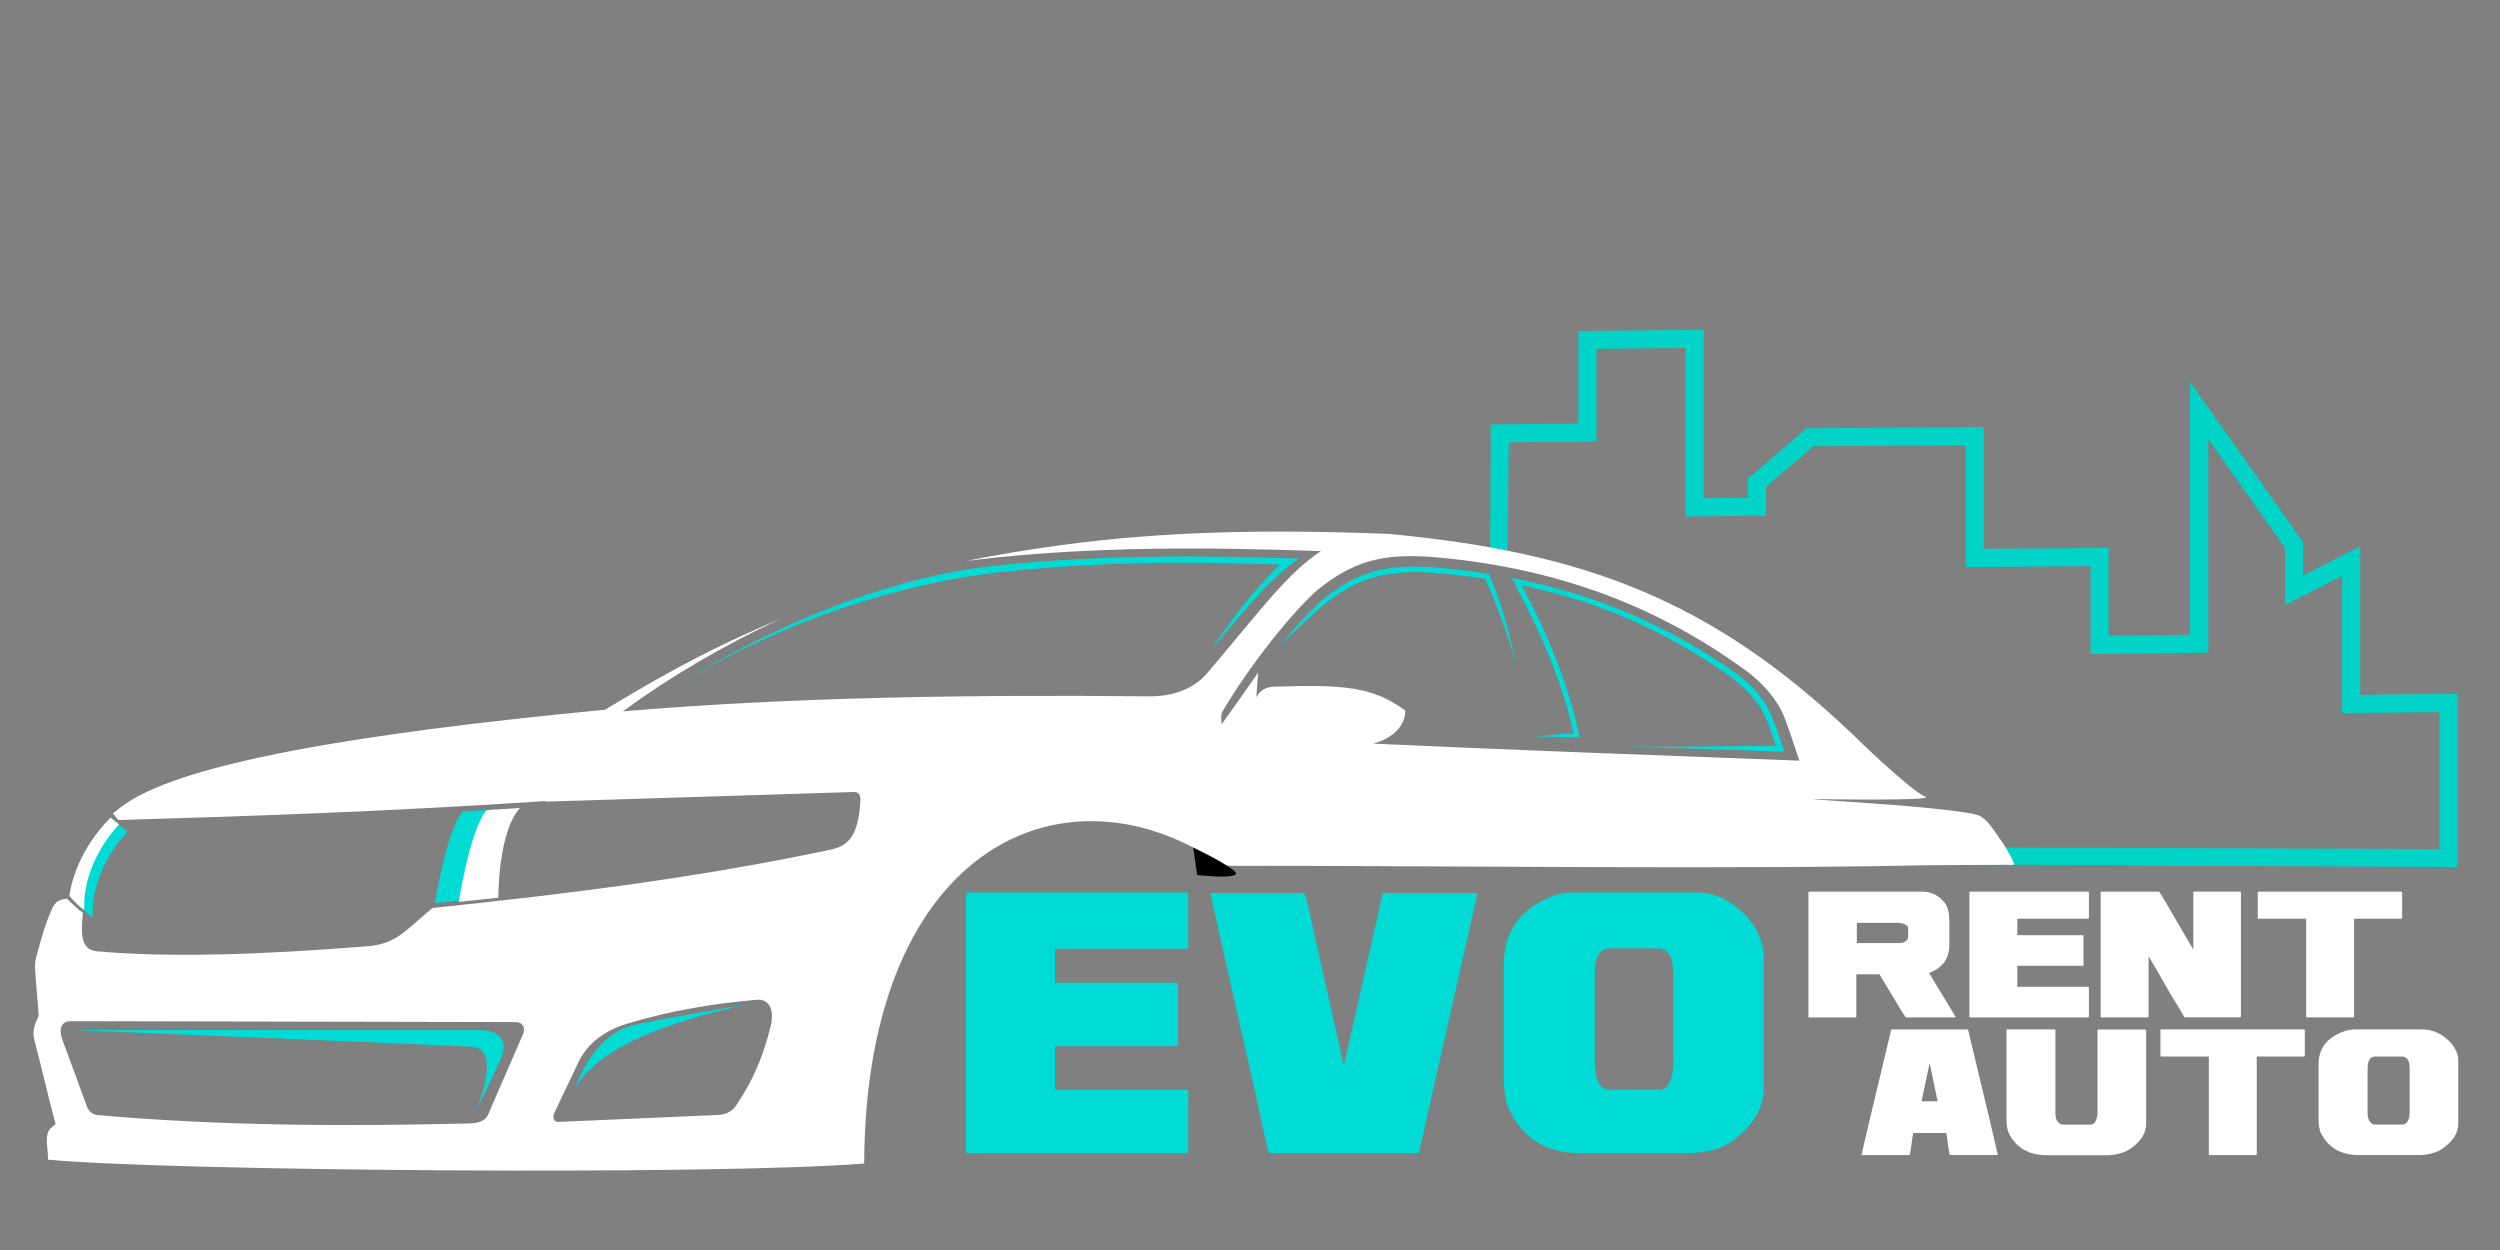
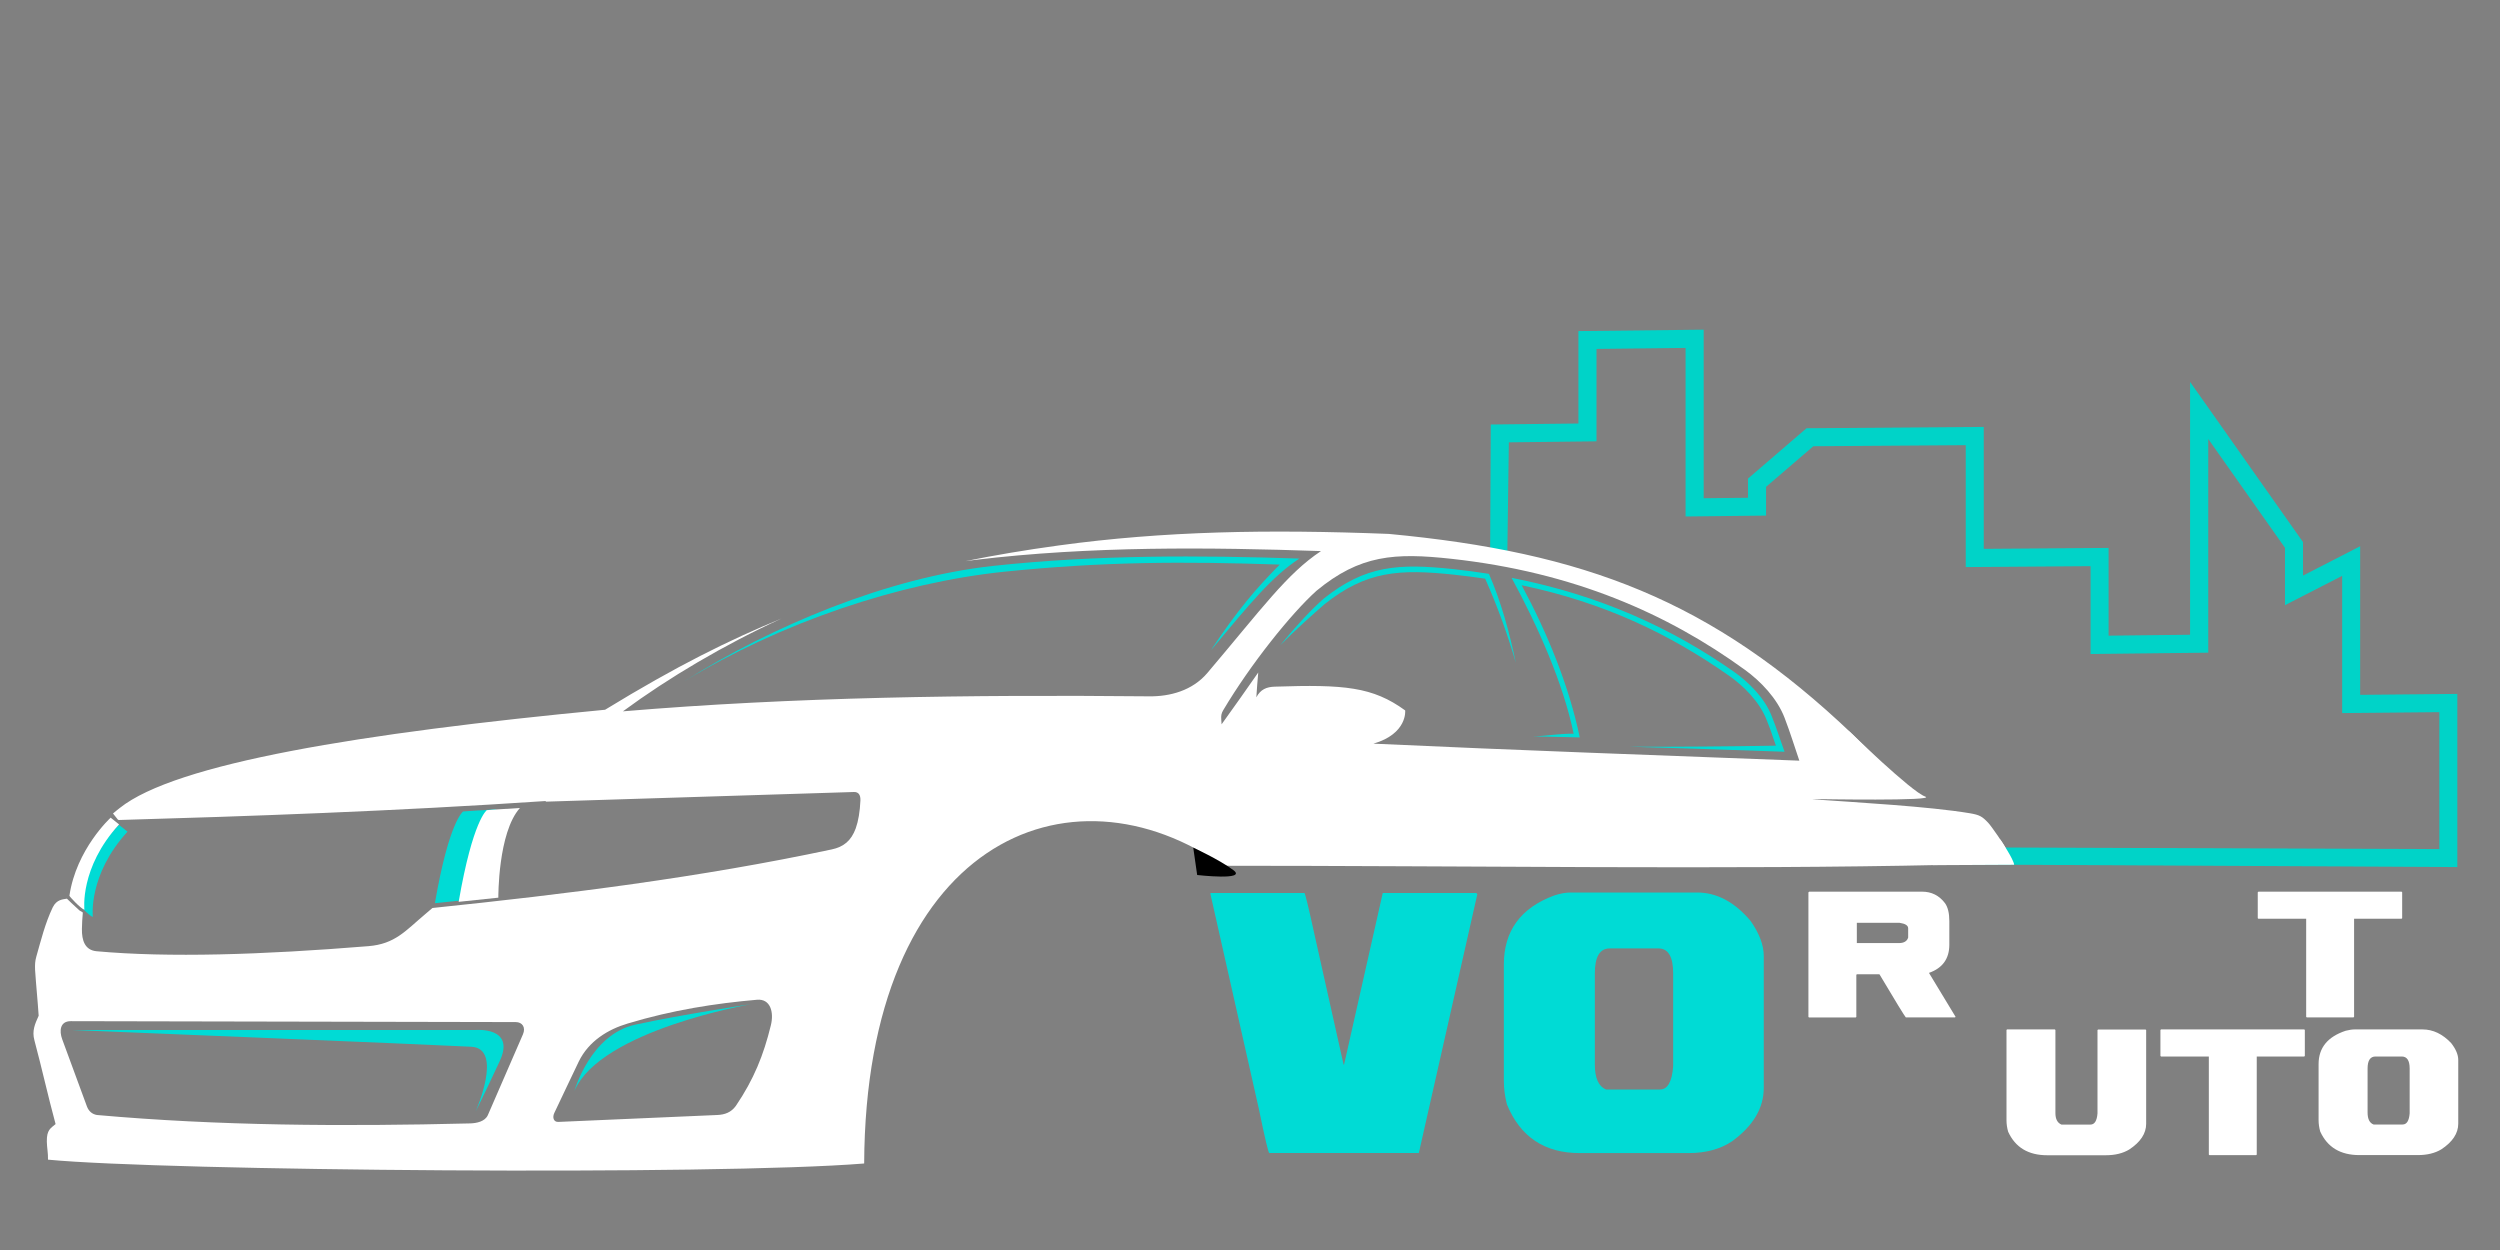
<svg xmlns="http://www.w3.org/2000/svg" xmlns:xlink="http://www.w3.org/1999/xlink" id="Слой_1" x="0px" y="0px" viewBox="0 0 300 150" style="enable-background:new 0 0 300 150;" xml:space="preserve">
  <rect x="0" y="0" width="300" height="150" fill="#808080" stroke="none" />
  <style type="text/css"> .st0{fill:#00D3C8;} .st1{fill-rule:evenodd;clip-rule:evenodd;fill:#00DBD5;} .st2{fill:#00DBD5;} .st3{fill-rule:evenodd;clip-rule:evenodd;fill:none;} .st4{fill:#FFFFFF;} .st5{fill-rule:evenodd;clip-rule:evenodd;} .st6{fill-rule:evenodd;clip-rule:evenodd;fill:#FFFFFF;} </style>
  <path class="st0" d="M232.17,103.72l62.71,0.33V83.27l-11.66,0.11V65.55l-6.86,3.52v-4.02l-13.55-19.22v30.34l-9.78,0.11V65.75 l-14.98,0.11V51.23c-7.09,0.05-14.18,0.1-21.27,0.16l-7.02,6.04v2.3l-5.32,0.06V39.56l-15.03,0.17v11.09l-10.52,0.12l-0.07,15.04 l2.06,0.36l0.18-13.26l10.52-0.12V41.87l10.69-0.12v20.23l9.66-0.11v-3.45l5.67-4.87l18.29-0.13v14.63l14.98-0.11v10.54l14.12-0.16 l0-25.64l9.21,13.06v6.88l6.86-3.52v16.47l11.66-0.11v16.43l-60.76-0.22L232.17,103.72z" />
  <g>
    <defs>
      <path id="SVGID_1_" d="M90.84,119.97c-5.02,0.44-10.14,1.23-15.51,2.85c-2.36,0.7-4.69,2.11-5.88,4.57 c-1.07,2.21-1.89,3.99-2.93,6.16c-0.25,0.52-0.11,1.11,0.49,1.08c6.36-0.28,12.72-0.55,19.08-0.83c0.87-0.04,1.64-0.3,2.21-1.09 c2.17-3.2,3.33-6.1,4.2-9.66C92.9,121.44,92.44,119.83,90.84,119.97 M61.89,122.65c-17.7-0.06-35.69-0.05-53.4-0.11 c-1.3,0-1.39,1.18-1.03,2.16c0.99,2.69,1.98,5.38,2.97,8.07c0.21,0.56,0.61,0.93,1.2,1.03c14.53,1.3,29.55,1.39,44.77,1.01 c0.8-0.02,1.8-0.23,2.14-0.99c1.39-3.17,2.82-6.5,4.21-9.69C63.12,123.29,62.68,122.65,61.89,122.65z M150.99,80.7 c-1.44,2.07-2.91,4.15-4.4,6.22l-0.04-0.59c-0.03-0.45,0.01-0.73,0.24-1.11c3.28-5.52,8.13-11.57,11.18-14.32 c5.24-4.33,9.4-4.59,16.23-3.84c14.63,1.61,25.87,6.56,35.19,13.32c1.89,1.37,3.87,3.43,4.76,5.76c0.77,2.02,1.07,3.11,1.77,5.14 c-17.05-0.65-34.03-1.25-51.11-2.04c4.1-1.19,3.82-3.98,3.81-3.99c-3.89-2.83-7.29-3.13-15.66-2.85c-0.96,0.03-1.7,0.32-2.2,1.28 C150.82,82.69,150.9,81.7,150.99,80.7z M240.67,101.77c-0.07-0.26-1.72-2.66-2.09-3.04c-0.72-0.76-1.02-0.94-2.2-1.14 c-4.89-0.82-13.6-1.3-18.93-1.68c3.12-0.08,6.96-0.17,10.08-0.25c1.54-0.04,1.6-1.1,1.6-1.1c-0.86-0.68-1.74-1.35-2.53-2.16 c-1.44-1.49-2.86-2.91-4.27-4.26c-16.94-16.17-32.3-21.87-55.66-24.07c-14.51-0.57-27.03-0.34-39.59,1.38 c-3.97,0.54-7.71,1.17-11.24,1.89c0.38-0.05,0.76-0.1,1.14-0.15c13.95-1.67,28.08-1.52,41.54-1.06 c-4.09,2.71-7.06,6.87-13.64,14.63c-1.8,2.12-4.49,2.83-6.99,2.8c-21.5-0.21-42.71,0.08-63.14,1.8 c5.53-4.07,12.14-7.98,19.06-11.15c-6.35,2.62-12.55,5.67-21.2,10.96c-29.39,2.81-51.52,6.43-58.24,11.79 c-0.43,0.35-0.31,0.23-0.81,0.66l0.6,0.75l0.11,0.03c15.38-0.44,33-1.05,51.26-2.28l-0.08,0.08l37.02-1.16 c0.57-0.02,0.81,0.38,0.78,1.03c-0.06,1.33-0.25,2.46-0.56,3.33c-0.55,1.51-1.47,2.23-2.88,2.53 c-15.77,3.36-31.81,5.36-47.92,7.03c-0.3,0.26-0.6,0.52-0.9,0.77c-2.33,1.96-3.58,3.55-6.78,3.81c-12.8,1.04-24,1.39-32.62,0.61 c-1.42-0.13-1.78-1.33-1.76-2.67c0.01-0.67,0.05-1.33,0.11-1.98l-0.41-0.25l-0.96-0.89l-0.54-0.52c-0.44,0.09-1.23,0.06-1.71,1.06 c-0.89,1.86-1.41,3.95-1.96,5.89c-0.16,0.56-0.17,0.98-0.15,1.6c0.12,1.85,0.31,3.65,0.43,5.5c-0.45,1-0.82,1.81-0.51,2.95 c0.91,3.4,1.62,6.65,2.54,10.05c-0.56,0.49-1.08,0.66-1.05,2.11c0.02,0.79,0.16,1.36,0.14,2.16c14.02,1.35,80.22,1.91,97.94,0.46 c0.17-38.49,24.54-48.92,43.4-35.52c-3.51-2.49-4.24-0.21-1.71-0.21c32.16,0,61.97,0.48,87.91-0.1" />
    </defs>
    <use xlink:href="#SVGID_1_" style="overflow:visible;fill-rule:evenodd;clip-rule:evenodd;fill:#FFFFFF;" />
    <clipPath id="SVGID_00000134948832315796421490000014022251425908849558_">
      <use xlink:href="#SVGID_1_" style="overflow:visible;" />
    </clipPath>
  </g>
  <path class="st1" d="M155.92,67.03c-3.35,2.21-5.88,5.36-10.62,11.01c3.2-4.83,5.45-7.45,8.27-10.29c-11.49-0.39-21.23-0.36-33,0.85 c-12.78,1.32-26.95,6.15-38.49,13.17c10.62-6.68,24.43-12.47,37.08-13.86C131.52,66.57,144,66.63,155.92,67.03" />
  <path class="st1" d="M181.39,69.34c10.66,2.08,19.28,6.09,26.64,11.24c1.8,1.26,3.71,3.16,4.56,5.31c0.74,1.87,0.88,2.46,1.56,4.32 c-6.21-0.23-12.4-0.42-18.58-0.6c5.74,0.01,11.6-0.03,17.54-0.13c-0.67-1.87-0.39-1.27-1.13-3.13c-0.85-2.15-2.75-4.05-4.56-5.31 c-7.09-4.96-14.89-8.73-24.82-10.81c3.1,5.74,5.72,12.19,6.97,18.26l-5.63-0.13c1.69-0.03,3.16-0.35,4.9-0.31 C187.57,81.94,184.53,75.12,181.39,69.34 M153.61,77.45c1.91-2.34,3.79-4.35,5.24-5.62c5.01-4,8.99-4.23,15.52-3.54 c1.47,0.16,2.9,0.35,4.3,0.57c1.45,3.31,2.46,7,3.23,10.68c-0.99-3.44-2.24-6.86-3.68-10.1c-1.22-0.18-2.47-0.34-3.75-0.48 c-6.53-0.69-10.51-0.46-15.52,3.54C157.56,73.71,155.61,75.43,153.61,77.45z" />
  <g>
-     <path class="st2" d="M116.04,107.1h26.43l0.12,0.14v6.46l-0.12,0.14H126.6v4.08h14.65l0.12,0.14v7.34l-0.12,0.14H126.6v5.23h15.87 l0.12,0.14v7.34l-0.12,0.14h-26.43l-0.12-0.14v-30.99L116.04,107.1z" />
    <path class="st2" d="M145.24,107.23l0.06-0.07h11.23c0.08,0,0.51,1.77,1.28,5.3l3.42,15.29h0.06l4.64-20.59h11.23l0.12,0.14 l-7.02,31.06h-17.95c-0.1,0-0.51-1.72-1.22-5.17L145.24,107.23z" />
    <path class="st2" d="M188.51,107.1h15.14c2.35,0,4.49,1.13,6.41,3.4c1.06,1.51,1.59,2.91,1.59,4.21v15.84 c0,2.41-1.26,4.54-3.78,6.39c-1.41,0.95-3.16,1.43-5.25,1.43h-13.06c-4.22,0-7.13-1.95-8.73-5.84c-0.24-0.94-0.37-1.89-0.37-2.85 v-13.93c0-4.03,2.01-6.8,6.04-8.29C187.24,107.21,187.91,107.1,188.51,107.1z M191.38,116.81v10.94c0,1.62,0.45,2.62,1.34,2.99 h6.47c0.93,0,1.45-0.93,1.59-2.79v-11.15c0-1.99-0.59-2.99-1.77-2.99h-5.86C191.97,113.82,191.38,114.82,191.38,116.81z" />
  </g>
  <rect x="89.69" y="117.5" class="st3" width="1.22" height="2.39" />
  <g>
    <path class="st4" d="M217.11,107h13.54c1.14,0,2.05,0.46,2.75,1.38c0.35,0.49,0.52,1.21,0.52,2.16v2.82c0,1.68-0.81,2.81-2.43,3.38 v0.03l3.18,5.25l-0.07,0.07h-5.9c-0.15-0.16-1.2-1.87-3.15-5.15l-0.03-0.03h-2.69l-0.07,0.07v5.05l-0.07,0.07h-5.61l-0.07-0.07 v-14.95L217.11,107z M222.82,110.74v2.43h5.05c0.6,0,0.97-0.22,1.11-0.66v-1.11c0-0.34-0.34-0.56-1.02-0.66H222.82z" />
-     <path class="st4" d="M236.4,107h14.2l0.07,0.07v3.11l-0.07,0.07h-8.52v1.97h7.87l0.07,0.07v3.54l-0.07,0.07h-7.87v2.52h8.52 l0.07,0.07v3.54l-0.07,0.07h-14.2l-0.07-0.07v-14.95L236.4,107z" />
-     <path class="st4" d="M252.15,107h6.95c0.19,0.24,1.24,2.02,3.15,5.34l0.92,1.57h0.03v-6.85l0.07-0.07h5.57l0.07,0.07v14.95 l-0.07,0.07h-6.69l-1.8-2.98c-1.41-2.48-2.25-3.92-2.52-4.33v7.25l-0.07,0.07h-5.61l-0.07-0.07v-14.95L252.15,107z" />
    <path class="st4" d="M271.01,107h17.18l0.07,0.07v3.11l-0.07,0.07h-5.7v11.77l-0.07,0.07h-5.61l-0.07-0.07v-11.77h-5.74l-0.07-0.07 v-3.11L271.01,107z" />
  </g>
  <g>
-     <path class="st4" d="M236.13,123.53c0.05,0,0.19,0.56,0.43,1.67c1.7,7.04,2.76,11.5,3.18,13.38l-0.03,0.03H234 c-0.07,0-0.2-0.8-0.39-2.39c-0.03,0-0.05-0.09-0.07-0.26h-3.93c-0.05,0-0.16,0.69-0.33,2.07c-0.06,0.39-0.11,0.59-0.16,0.59h-5.74 c0.2-0.97,1.39-5.99,3.57-15.08H236.13z M231.54,127.63l-0.95,4.52h1.93l-0.95-4.52H231.54z" />
    <path class="st4" d="M240.84,123.53h5.74l0.07,0.07v9.97c0,0.72,0.24,1.17,0.72,1.38h3.48c0.5,0,0.78-0.45,0.85-1.34v-10l0.07-0.07 h5.7l0.07,0.07v11.25c0,1.16-0.68,2.19-2.03,3.08c-0.76,0.46-1.7,0.69-2.82,0.69h-7.02c-2.27,0-3.83-0.94-4.69-2.82 c-0.13-0.45-0.2-0.91-0.2-1.38V123.6L240.84,123.53z" />
    <path class="st4" d="M259.33,123.53h17.18l0.07,0.07v3.11l-0.07,0.07h-5.7v11.77l-0.07,0.07h-5.61l-0.07-0.07v-11.77h-5.74 l-0.07-0.07v-3.11L259.33,123.53z" />
    <path class="st4" d="M282.57,123.53h8.13c1.26,0,2.41,0.55,3.44,1.64c0.57,0.73,0.85,1.4,0.85,2.03v7.64 c0,1.16-0.68,2.19-2.03,3.08c-0.76,0.46-1.7,0.69-2.82,0.69h-7.02c-2.27,0-3.83-0.94-4.69-2.82c-0.13-0.45-0.2-0.91-0.2-1.38v-6.72 c0-1.95,1.08-3.28,3.25-4C281.89,123.59,282.25,123.53,282.57,123.53z M284.11,128.22v5.28c0,0.78,0.24,1.26,0.72,1.44h3.48 c0.5,0,0.78-0.45,0.85-1.34v-5.38c0-0.96-0.32-1.44-0.95-1.44h-3.15C284.43,126.78,284.11,127.26,284.11,128.22z" />
  </g>
  <path class="st5" d="M143.19,101.72c0,0,3.08,1.4,4.81,2.69c1.73,1.29-4.34,0.59-4.34,0.59L143.19,101.72z" />
  <path class="st6" d="M231.15,95.39" />
  <path class="st6" d="M221.9,87.76c0,0,7.47,7.25,9.11,7.82c1.64,0.57-13.08,0.31-13.08,0.31L221.9,87.76z" />
  <path class="st6" d="M240.05,100.76c0,0,1.56,2.29,1.65,3.01c-0.43,0-9.69,0.05-9.69,0.05l-0.48-2.38L240.05,100.76z" />
  <path class="st0" d="M240.56,101.56" />
  <path class="st1" d="M68.93,130.91c0,0,1.9-6.77,7.3-7.95c5.4-1.18,13.88-2.46,13.88-2.46S72.03,123.62,68.93,130.91z" />
  <path class="st1" d="M8.67,123.6h48.35c0,0,4.89-0.45,2.95,3.73c-1.94,4.18-2.91,6.08-2.91,6.08s3.39-7.57-0.48-7.8 C52.69,125.39,8.67,123.6,8.67,123.6z" />
  <path class="st5" d="M14.15,100.05" />
  <path class="st1" d="M9.34,108.36c-0.01,0.07,1.32,1.52,1.8,1.68c0,0-0.6-5.04,4.16-10.24c-1.01-0.81-1.01-0.81-1.01-0.81 S10.15,102.77,9.34,108.36z" />
  <path class="st6" d="M8.33,107.49c-0.01,0.07,1.32,1.52,1.8,1.68c0,0-0.6-5.04,4.16-10.24c-1.01-0.81-1.01-0.81-1.01-0.81 S9.15,101.89,8.33,107.49z" />
-   <path class="st1" d="M56.27,97.43" />
  <path class="st1" d="M52.19,108.38l4.76-0.5c0,0-0.06-7.8,2.59-10.76c-3.32,0.19-3.97,0.26-3.97,0.26S53.88,98.54,52.19,108.38z" />
  <path class="st6" d="M55.04,108.22l4.76-0.5c0,0-0.06-7.8,2.59-10.76c-3.32,0.19-3.97,0.26-3.97,0.26S56.74,98.37,55.04,108.22z" />
</svg>